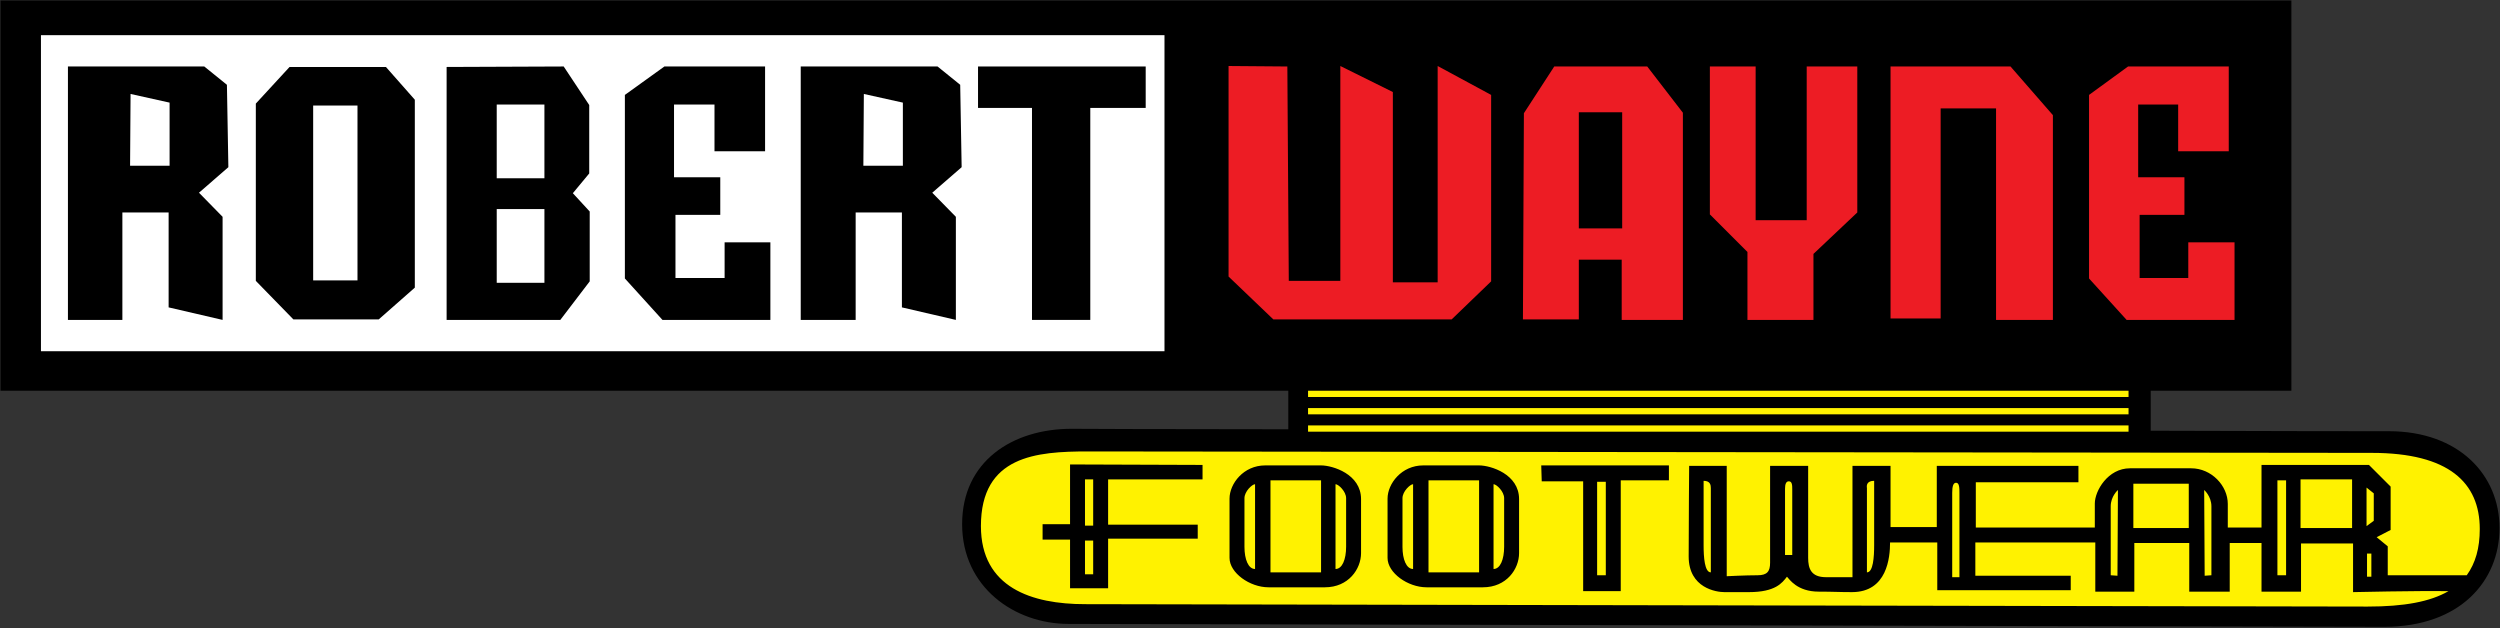
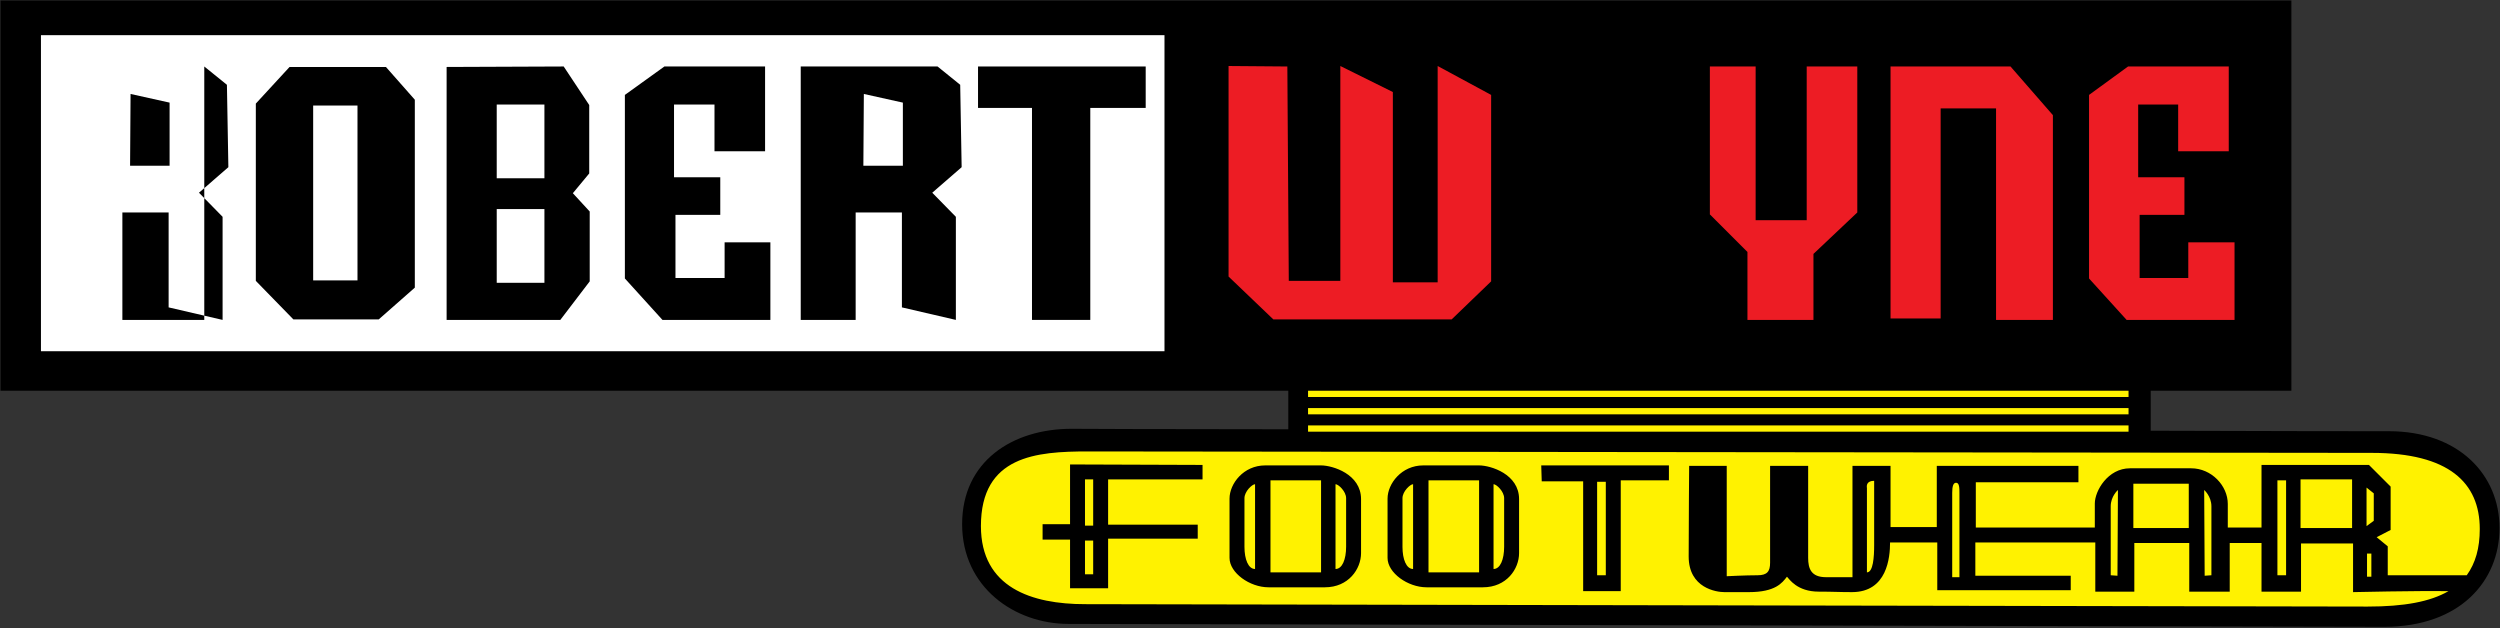
<svg xmlns="http://www.w3.org/2000/svg" version="1.1" id="Layer_1" x="0px" y="0px" viewBox="0 0 518.9 130.4" style="enable-background:new 0 0 518.9 130.4;">
  <rect x="0" y="0" width="518.9" height="130.4" fill="#333333" stroke="none" />
  <style type="text/css">
	.st0{fill:#FFFFFF;}
	.st1{fill:#ED1C24;}
	.st2{fill:#FFF200;}
</style>
  <g>
    <g>
      <g>
        <path d="M495.8,89.5c-3.7,0-22.8,0-49.4-0.1v-8.3h29.2v-81H0.1v81h267.3v8c-26.9,0-45-0.1-45-0.1c-12.2,0-22.7,6.7-22.7,19.8&#10;    c0,13.1,10.9,20.7,22.1,20.7c11.2,0,257.5,0.6,273.1,0.6c15.7,0,23.9-9.5,23.9-20.5S510.4,89.5,495.8,89.5z" />
      </g>
    </g>
    <rect x="8.5" y="7.3" class="st0" width="233.2" height="65.6" />
-     <path d="M42.4,13.8l4.7,3.8l0.3,17.1L41.3,40l4.9,5v21.4L35,63.8V44.1h-9.6v22.3H14.1V13.8H42.4z M27,34.4h8.2V21.3l-8.1-1.8&#10;  L27,34.4z" />
+     <path d="M42.4,13.8l4.7,3.8l0.3,17.1L41.3,40l4.9,5v21.4L35,63.8V44.1h-9.6v22.3H14.1H42.4z M27,34.4h8.2V21.3l-8.1-1.8&#10;  L27,34.4z" />
    <path d="M194.6,13.8l4.7,3.8l0.3,17.1l-6.1,5.3l4.9,5v21.4l-11.2-2.6V44.1h-9.6v22.3h-11.4V13.8H194.6z M179.2,34.4h8.2V21.3&#10;  l-8.1-1.8L179.2,34.4z" />
    <path d="M60.1,13.9h20l6,6.8v39l-7.5,6.6H60.9l-7.8-8V21.5L60.1,13.9z M74.3,21.9H65v36.3h9.2V21.9z" />
    <path d="M117,13.8l5.3,8V36l-3.4,4.1l3.5,3.8v14.5l-6.1,8H92.7V13.9L117,13.8z M113,21.7h-9.9V37h9.9V21.7z M113,43.4h-9.9v15.3&#10;  h9.9V43.4z" />
    <polygon points="129.7,19.7 129.7,57.8 137.5,66.4 159.9,66.4 159.9,50.3 150.4,50.3 150.4,57.7 140.2,57.7 140.2,44.6 149.5,44.6 &#10;  149.5,36.8 139.9,36.8 139.9,21.7 148.3,21.7 148.3,31.4 158.8,31.4 158.8,13.8 137.9,13.8" />
    <polygon class="st1" points="433.6,19.7 433.6,57.8 441.4,66.4 463.8,66.4 463.8,50.3 454.2,50.3 454.2,57.7 444.1,57.7 &#10;  444.1,44.6 453.4,44.6 453.4,36.8 443.8,36.8 443.8,21.7 452.1,21.7 452.1,31.4 462.6,31.4 462.6,13.8 441.7,13.8" />
    <g>
      <g>
        <polygon points="237.8,13.8 203,13.8 203,22.4 214.2,22.4 214.2,66.4 226.3,66.4 226.3,22.4 237.8,22.4" />
      </g>
    </g>
    <polygon class="st1" points="392.4,13.8 392.4,66.1 402.8,66.1 402.8,22.5 414.3,22.5 414.3,66.4 426.1,66.4 426.1,23.9 &#10;  417.3,13.8" />
    <polygon class="st1" points="385.5,13.8 385.5,44.1 376.4,52.7 376.4,66.4 362.7,66.4 362.7,52.3 354.9,44.5 354.9,13.8 &#10;  364.4,13.8 364.4,45.7 375,45.7 375,13.8" />
-     <path class="st1" d="M316.3,23.5l6.3-9.7h19.3l7.4,9.6v43h-12.7V53.9h-8.9v12.4h-11.6L316.3,23.5z M336.7,23.3h-9v24.1h9V23.3z" />
    <polygon class="st1" points="255,13.7 255,57.4 264.3,66.3 301.3,66.3 309.5,58.4 309.5,19.7 298.4,13.7 298.4,58.6 289.1,58.6 &#10;  289.1,19.1 278.2,13.7 278.2,58.3 267.5,58.3 267.2,13.8" />
    <rect x="225.2" y="99.5" class="st2" width="1.7" height="9.6" />
    <rect x="225.2" y="112.2" class="st2" width="1.7" height="7" />
    <rect x="263.7" y="99.7" class="st2" width="10.5" height="19.1" />
    <path class="st2" d="M258.3,103.4c0,1.5,0,7.5,0,10.1c0,2.6,0.8,4.6,2.2,4.6v-17.6C259.9,100.5,258.3,102,258.3,103.4z" />
    <path class="st2" d="M277.2,100.5v17.6c1.4,0,2.2-2,2.2-4.6c0-2.6,0-8.6,0-10.1C279.4,102,277.8,100.5,277.2,100.5z" />
    <rect x="296.5" y="99.7" class="st2" width="10.5" height="19.1" />
    <path class="st2" d="M291.1,103.4c0,1.5,0,7.5,0,10.1c0,2.6,0.8,4.6,2.2,4.6v-17.6C292.7,100.5,291.1,102,291.1,103.4z" />
    <path class="st2" d="M310,100.5v17.6c1.4,0,2.2-2,2.2-4.6c0-2.6,0-8.6,0-10.1C312.2,102,310.6,100.5,310,100.5z" />
    <rect x="331.5" y="100" class="st2" width="1.8" height="19.4" />
-     <path class="st2" d="M353.6,99.8c0,0,0,11,0,13.4c0,2.4,0.2,5.6,1.5,5.6c0,0,0-16.7,0-17.5C355.1,100.7,355,99.8,353.6,99.8z" />
    <path class="st2" d="M389,99.8c0,0,0,11,0,13.4c0,2.4-0.2,5.6-1.5,5.6c0,0,0-16.7,0-17.5C387.4,100.7,387.5,99.8,389,99.8z" />
-     <path class="st2" d="M370.5,115.2h1.5c0,0,0-12.6,0-13.6c0-0.8,0-1.7-0.7-1.7c-0.6,0-0.8,0.6-0.8,1.6&#10;  C370.5,102.5,370.5,115.2,370.5,115.2z" />
    <path class="st2" d="M405.2,119.8h1.5c0,0,0-16.1,0-17.4c0-1.1,0-2.2-0.7-2.2c-0.6,0-0.8,0.8-0.8,2.1&#10;  C405.2,103.5,405.2,119.8,405.2,119.8z" />
    <path class="st2" d="M439.5,119.5l0.1-17.8c0,0-1.5,1.3-1.5,3.4c0,2.1,0,14.3,0,14.3L439.5,119.5z" />
    <path class="st2" d="M457.6,119.5l-0.1-17.8c0,0,1.5,1.3,1.5,3.4c0,2.1,0,14.3,0,14.3L457.6,119.5z" />
    <rect x="442.8" y="100.4" class="st2" width="11.5" height="9.2" />
    <rect x="472.7" y="99.7" class="st2" width="1.8" height="19.7" />
    <rect x="477.5" y="99.5" class="st2" width="10.7" height="10.1" />
    <rect x="491.3" y="114.9" class="st2" width="0.9" height="4.8" />
    <polygon class="st2" points="491.2,101.2 491.2,109.2 492.7,108.1 492.7,102.4" />
    <g>
      <g>
        <path class="st2" d="M512,119.4c1.8-2.5,2.7-5.6,2.7-9.6c0-9.6-6.4-15.8-22.4-15.8c-14.2,0-266.5-0.3-266.5-0.3&#10;    c-10.7,0-22.2,0.9-22.2,15.5c0,12.8,10.6,16.2,21.6,16.2c10.9,0,250.9,0.5,266.2,0.5c7.6,0,13-1,16.8-3.2&#10;    c-6.8-0.1-19.8,0.2-19.8,0.2v-10.1h-10.8v10h-8.2v-10.1h-6.6v10.1h-8.4v-10.1H443v10.1h-8.1v-10.2h-24.9v6.9h19.8v3h-27.7v-9.9&#10;    h-9.8c0,3.1-0.6,10.3-7.9,10.3c-2.8,0-3.9-0.1-6.9-0.1c-4.5,0-6.1-2.6-6.6-3.1c-1,1.3-2.4,3.2-7.9,3.2h-5.1&#10;    c-1.6,0-7.4-0.8-7.4-7.4c0-6.5,0.1-18.8,0.1-18.8h7.8v22.9c0,0,3.9-0.2,6.4-0.2c2,0,2.6-0.8,2.6-2.6c0-1.8,0-20.1,0-20.1h7.9&#10;    c0,0,0,16.9,0,19.1c0,2.2,0.6,4,3.7,4c3.1,0,5.5,0,5.5,0V96.7h7.9v12.7h9.6V96.7h29.4v3.4h-21.3v9.4h24.7c0,0,0-2.4,0-5&#10;    c0-2.6,2.7-7.3,7.3-7.3h12.7c4.2,0,7.6,3.6,7.6,7.4c0,3.8,0,4.9,0,4.9h7v-13h22.3l4.5,4.5v9l-2.9,1.5l2.3,1.9v6H512z M249.6,99.5&#10;    H230v9.4h18.6v2.9H230v10.3h-7.9V112h-5.7v-3.2h5.7V96.4l27.5,0.1V99.5z M282.5,114.8c0,3.3-2.6,7.1-7.5,7.1h-11.7&#10;    c-3.9,0-8.1-3-8.1-6.1v-12.3c0-3.1,2.9-6.9,7.4-6.9h11.6c2.4,0,8.3,1.8,8.3,7V114.8z M315.3,114.8c0,3.3-2.6,7.1-7.5,7.1h-11.7&#10;    c-3.9,0-8.1-3-8.1-6.1v-12.3c0-3.1,2.9-6.9,7.4-6.9H307c2.4,0,8.3,1.8,8.3,7V114.8z M346.5,99.7h-10.1v23h-7.8V99.9H320l-0.1-3.3&#10;    h26.5V99.7z" />
      </g>
    </g>
    <g>
      <rect x="271.5" y="81.1" class="st2" width="170.3" height="1.3" />
    </g>
    <g>
      <rect x="271.5" y="84.7" class="st2" width="170.3" height="1.3" />
    </g>
    <g>
      <rect x="271.5" y="88.3" class="st2" width="170.3" height="1.3" />
    </g>
  </g>
</svg>